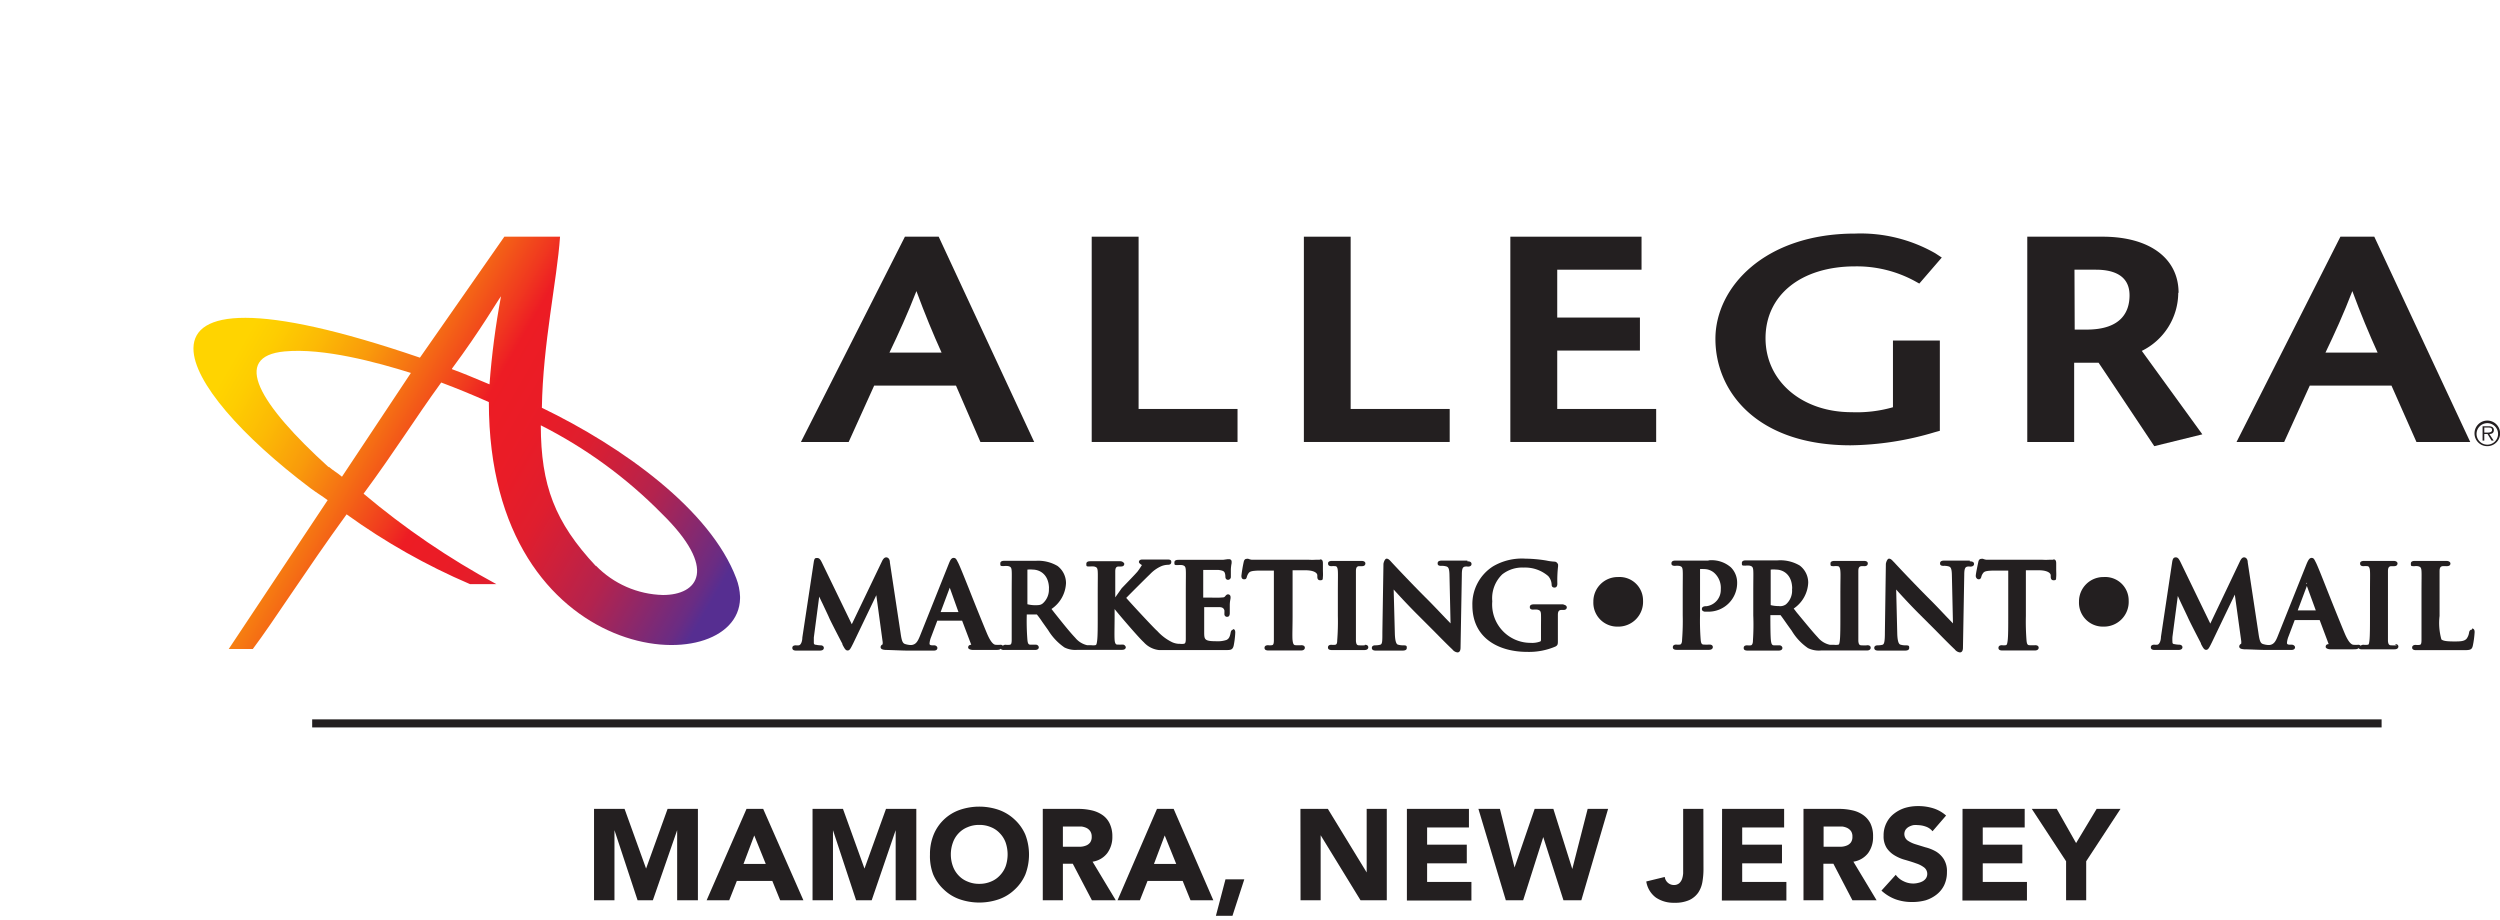
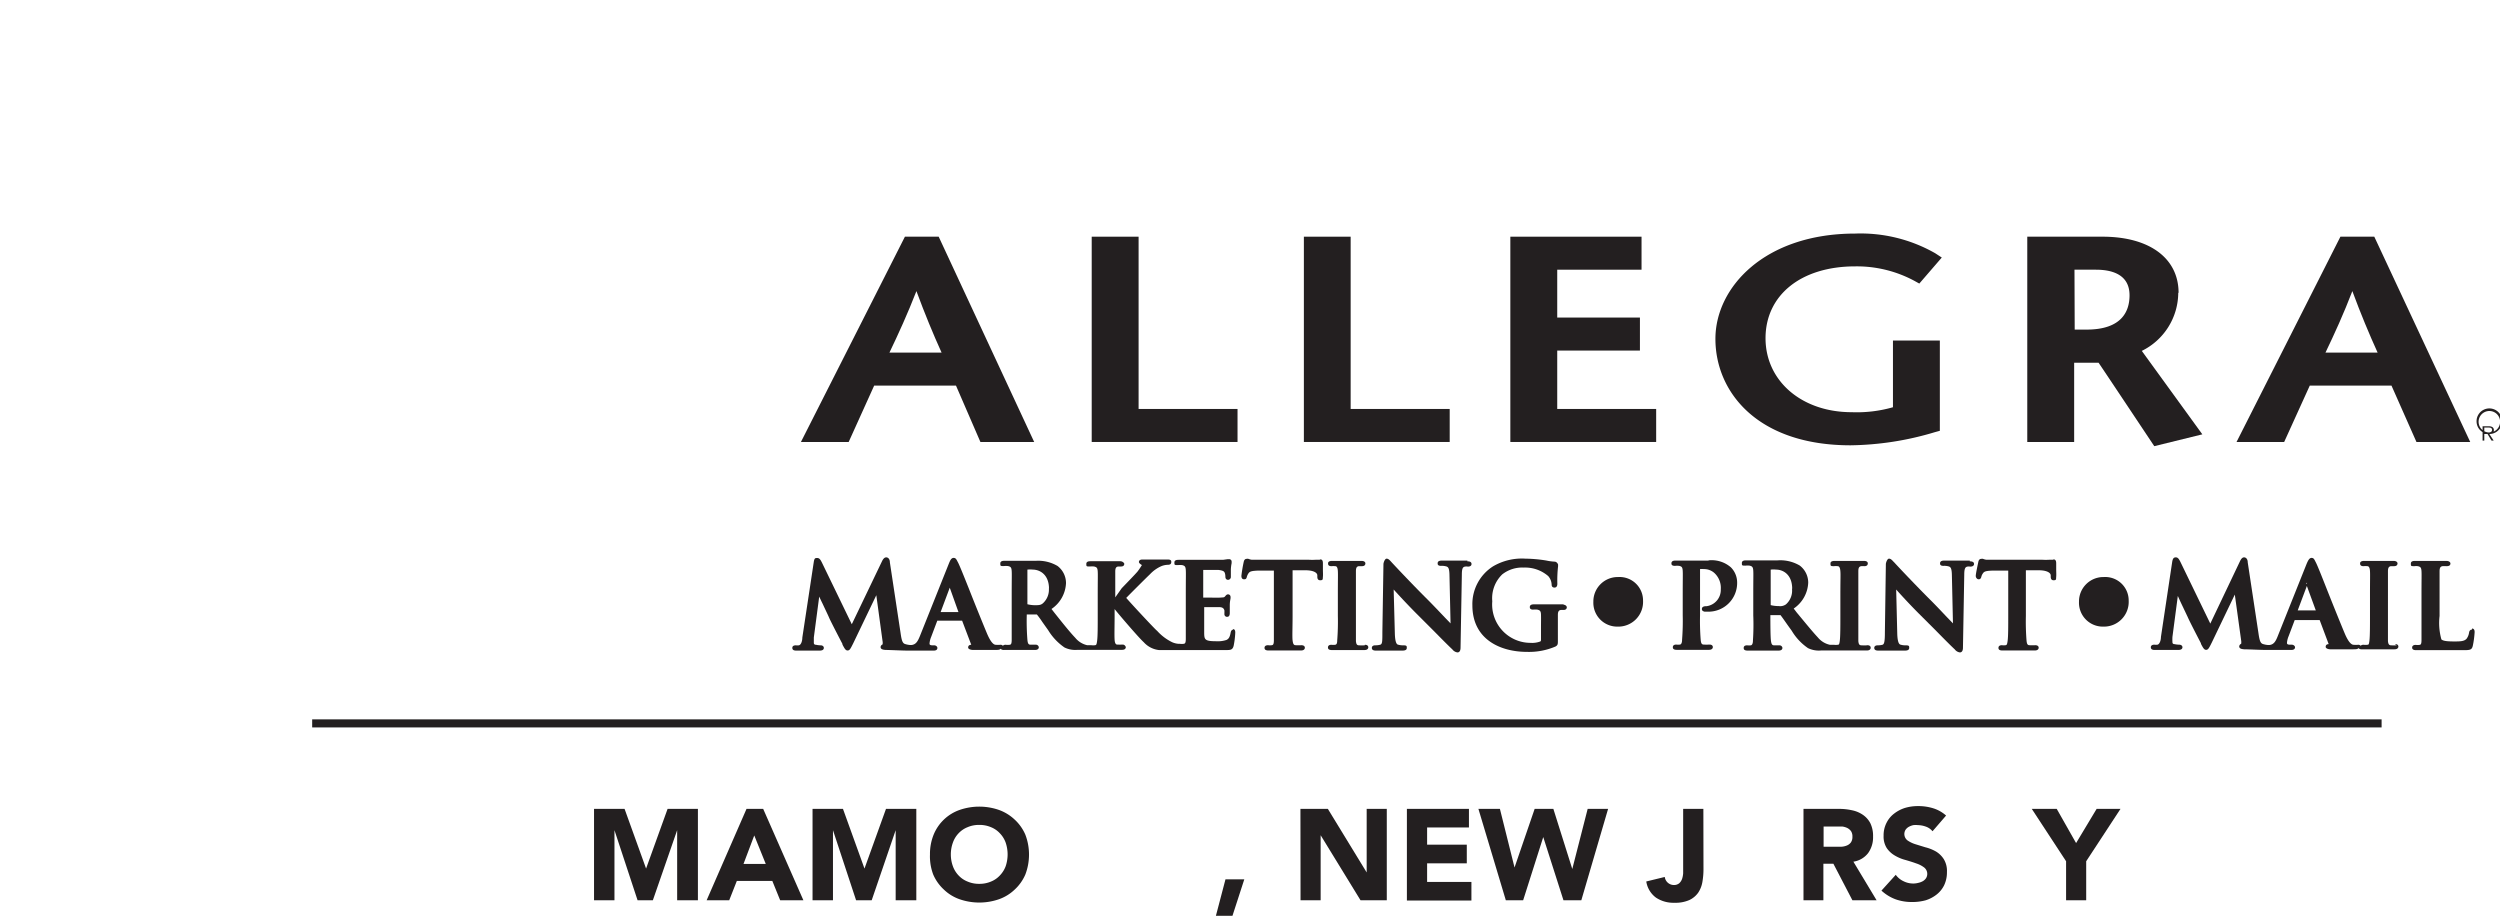
<svg xmlns="http://www.w3.org/2000/svg" id="Layer_1" data-name="Layer 1" viewBox="0 0 232.48 85.55">
  <defs>
    <style>.cls-1,.cls-6{fill:none;}.cls-2{fill:#231f20;}.cls-3{clip-path:url(#clip-path);}.cls-4{fill:url(#linear-gradient);}.cls-5{clip-path:url(#clip-path-2);}.cls-6{stroke:#231f20;stroke-miterlimit:10;stroke-width:0.75px;}</style>
    <clipPath id="clip-path" transform="translate(16.71 19.55)">
      <path class="cls-1" d="M38.7,33.09C34.88,29,33.59,25.58,33.58,20a43,43,0,0,1,11.23,8.19c5.29,5.17,3.39,7.59.13,7.59a9,9,0,0,1-6.24-2.73M13.86,23.9C7.36,18,4.78,13.6,9.75,13.13c3.62-.34,8.55,1,11.75,2l-6.41,9.65c-.42-.36-.81-.56-1.23-.93m11.46-9.12C28,11.12,29.56,8.41,29.88,8a74.83,74.83,0,0,0-1.07,8.19c-1.61-.67-2.37-1-3.49-1.41M30.19,2.46,22.34,13.71c-15.23-5.21-21-4.37-21.06-.9v.06c0,3.07,4.48,8.16,10.91,13,.58.43,1,.67,1.57,1.09L4.56,40.8H6.8c1.93-2.56,4.94-7.32,8.72-12.52A59.9,59.9,0,0,0,27,34.77l2.45,0A73,73,0,0,1,17.1,26.36c3-4.07,4.73-6.91,7.22-10.34,1.54.58,2.88,1.13,4.43,1.82,0,25,23.22,26.16,23.36,18.25v-.15a5.27,5.27,0,0,0-.35-1.7C49.36,27.86,41.2,22,33.68,18.37c.09-5.93,1.41-11.87,1.69-15.91Z" />
    </clipPath>
    <linearGradient id="linear-gradient" x1="-199.93" y1="355.75" x2="-198.93" y2="355.75" gradientTransform="matrix(0, -73.83, -73.83, 0, 26292.54, -14702.63)" gradientUnits="userSpaceOnUse">
      <stop offset="0" stop-color="#562e91" />
      <stop offset="0.12" stop-color="#562e91" />
      <stop offset="0.14" stop-color="#6a2c83" />
      <stop offset="0.2" stop-color="#922766" />
      <stop offset="0.25" stop-color="#b3234e" />
      <stop offset="0.31" stop-color="#cc203c" />
      <stop offset="0.36" stop-color="#df1e2e" />
      <stop offset="0.42" stop-color="#e91c27" />
      <stop offset="0.49" stop-color="#ed1c24" />
      <stop offset="0.52" stop-color="#f0381f" />
      <stop offset="0.59" stop-color="#f56f14" />
      <stop offset="0.65" stop-color="#f99b0b" />
      <stop offset="0.71" stop-color="#fcba05" />
      <stop offset="0.76" stop-color="#fecd01" />
      <stop offset="0.79" stop-color="#ffd400" />
      <stop offset="1" stop-color="#ffd400" />
    </linearGradient>
    <clipPath id="clip-path-2" transform="translate(16.71 19.55)">
      <rect class="cls-1" x="1.28" y="2.16" width="214.49" height="38.95" />
    </clipPath>
  </defs>
  <title>Allegra-Marketing-Landscape-Logo</title>
  <path class="cls-2" d="M38.53,55.67h2.84l2,5.55h0l2-5.55h2.82v8.5H46.26V57.65h0L44,64.17H42.58l-2.15-6.52h0v6.52H38.53Z" transform="translate(16.71 19.55)" />
  <path class="cls-2" d="M52.71,55.67h1.55L58,64.17H55.84l-.73-1.8h-3.3l-.71,1.8H49Zm.72,2.47-1,2.65h2.07Z" transform="translate(16.71 19.55)" />
  <path class="cls-2" d="M58.85,55.67h2.83l2,5.55h0l2-5.55h2.82v8.5H66.58V57.65h0l-2.23,6.52H62.9l-2.15-6.52h0v6.52H58.85Z" transform="translate(16.71 19.55)" />
  <path class="cls-2" d="M69.77,59.92a4.76,4.76,0,0,1,.34-1.85,4.06,4.06,0,0,1,2.41-2.3,5.59,5.59,0,0,1,3.67,0,4.2,4.2,0,0,1,1.45.89,4.11,4.11,0,0,1,1,1.41,5.2,5.2,0,0,1,0,3.7,4.11,4.11,0,0,1-1,1.41,4.06,4.06,0,0,1-1.45.89,5.59,5.59,0,0,1-3.67,0,4,4,0,0,1-1.45-.89,4.11,4.11,0,0,1-1-1.41A4.76,4.76,0,0,1,69.77,59.92Zm1.94,0A3.21,3.21,0,0,0,71.9,61a2.44,2.44,0,0,0,.53.86,2.32,2.32,0,0,0,.84.57,2.67,2.67,0,0,0,1.08.21,2.72,2.72,0,0,0,1.09-.21,2.28,2.28,0,0,0,.83-.57,2.46,2.46,0,0,0,.54-.86,3.42,3.42,0,0,0,0-2.19,2.42,2.42,0,0,0-.54-.87,2.28,2.28,0,0,0-.83-.57,2.72,2.72,0,0,0-1.09-.21,2.67,2.67,0,0,0-1.08.21,2.32,2.32,0,0,0-.84.57,2.4,2.4,0,0,0-.53.87A3.2,3.2,0,0,0,71.71,59.92Z" transform="translate(16.71 19.55)" />
-   <path class="cls-2" d="M80.26,55.67h3.29a5.46,5.46,0,0,1,1.23.13,2.89,2.89,0,0,1,1,.42,2,2,0,0,1,.69.79,2.71,2.71,0,0,1,.26,1.24,2.51,2.51,0,0,1-.47,1.53,2.1,2.1,0,0,1-1.37.8l2.16,3.59H84.83l-1.78-3.4h-.92v3.4H80.26Zm1.87,3.52h1.1l.54,0a1.59,1.59,0,0,0,.51-.11.88.88,0,0,0,.38-.28.87.87,0,0,0,.15-.54.89.89,0,0,0-.14-.52.92.92,0,0,0-.33-.29,1.62,1.62,0,0,0-.47-.14l-.52,0H82.13Z" transform="translate(16.71 19.55)" />
-   <path class="cls-2" d="M90.88,55.67h1.55l3.69,8.5H94l-.73-1.8H90l-.71,1.8H87.21Zm.72,2.47-1,2.65h2.07Z" transform="translate(16.71 19.55)" />
  <path class="cls-2" d="M97.25,62.22H99L97.9,65.61H96.36Z" transform="translate(16.71 19.55)" />
  <path class="cls-2" d="M104.22,55.67h2.55l3.61,5.91h0V55.67h1.87v8.5h-2.44l-3.71-6.05h0v6.05h-1.87Z" transform="translate(16.71 19.55)" />
  <path class="cls-2" d="M114.12,55.67h5.77V57.4H116V59h3.69v1.73H116v1.73h4.12v1.73h-6Z" transform="translate(16.71 19.55)" />
  <path class="cls-2" d="M120.77,55.67h2l1.36,5.45h0L126,55.67h1.74l1.76,5.59h0l1.43-5.59h1.9l-2.49,8.5h-1.66l-1.88-5.88h0l-1.87,5.88h-1.61Z" transform="translate(16.71 19.55)" />
  <path class="cls-2" d="M141.7,61.32a6.91,6.91,0,0,1-.1,1.14,2.59,2.59,0,0,1-.39,1,2.11,2.11,0,0,1-.83.69,3.23,3.23,0,0,1-1.39.25,2.92,2.92,0,0,1-1.71-.48,2.3,2.3,0,0,1-.9-1.5L138.1,62a.86.86,0,0,0,.84.75.77.77,0,0,0,.5-.16,1,1,0,0,0,.27-.41,2.09,2.09,0,0,0,.1-.52c0-.19,0-.36,0-.52V55.67h1.88Z" transform="translate(16.71 19.55)" />
-   <path class="cls-2" d="M143.43,55.67h5.77V57.4h-3.9V59H149v1.73H145.3v1.73h4.11v1.73h-6Z" transform="translate(16.71 19.55)" />
  <path class="cls-2" d="M151,55.67h3.29a5.46,5.46,0,0,1,1.23.13,2.75,2.75,0,0,1,1,.42,2.15,2.15,0,0,1,.7.79,2.71,2.71,0,0,1,.25,1.24,2.5,2.5,0,0,1-.46,1.53,2.13,2.13,0,0,1-1.37.8l2.16,3.59h-2.25l-1.77-3.4h-.93v3.4H151Zm1.87,3.52h1.11l.53,0a1.59,1.59,0,0,0,.51-.11.88.88,0,0,0,.38-.28.87.87,0,0,0,.15-.54.89.89,0,0,0-.13-.52,1,1,0,0,0-.34-.29,1.53,1.53,0,0,0-.47-.14l-.51,0h-1.23Z" transform="translate(16.71 19.55)" />
  <path class="cls-2" d="M163,57.75a1.39,1.39,0,0,0-.62-.43,2.29,2.29,0,0,0-.74-.14,2,2,0,0,0-.42,0,1.56,1.56,0,0,0-.41.15.91.91,0,0,0-.31.27.75.75,0,0,0,.17,1,2.68,2.68,0,0,0,.72.35l.94.29a3.82,3.82,0,0,1,1,.4,2.22,2.22,0,0,1,.72.71,2.1,2.1,0,0,1,.29,1.19,2.79,2.79,0,0,1-.26,1.23,2.49,2.49,0,0,1-.72.88,3.17,3.17,0,0,1-1,.52,4.66,4.66,0,0,1-1.25.16,4.48,4.48,0,0,1-1.54-.25,4,4,0,0,1-1.32-.81l1.33-1.47a1.86,1.86,0,0,0,.73.6,2,2,0,0,0,.9.21,1.76,1.76,0,0,0,.46-.06,1.47,1.47,0,0,0,.43-.16.89.89,0,0,0,.3-.28.76.76,0,0,0-.19-1,2.49,2.49,0,0,0-.73-.37c-.3-.11-.62-.21-1-.32a3.78,3.78,0,0,1-1-.42,2.32,2.32,0,0,1-.74-.69,2,2,0,0,1-.29-1.14,2.53,2.53,0,0,1,.27-1.2,2.44,2.44,0,0,1,.72-.87,3.22,3.22,0,0,1,1-.52,4.18,4.18,0,0,1,1.22-.17,4.63,4.63,0,0,1,1.39.2,3.23,3.23,0,0,1,1.21.68Z" transform="translate(16.71 19.55)" />
-   <path class="cls-2" d="M165.79,55.67h5.78V57.4h-3.9V59h3.68v1.73h-3.68v1.73h4.11v1.73h-6Z" transform="translate(16.71 19.55)" />
  <path class="cls-2" d="M175.42,60.54l-3.19-4.87h2.32l1.8,3.18,1.91-3.18h2.22l-3.19,4.87v3.63h-1.87Z" transform="translate(16.71 19.55)" />
-   <path class="cls-2" d="M214.31,20.68v-.47h.38c.16,0,.34,0,.34.23s-.29.24-.47.24Zm.47.13c.23,0,.42-.1.42-.37a.32.32,0,0,0-.15-.28.6.6,0,0,0-.32-.07h-.58v1.33h.16v-.61h.3l.37.61h.2Zm-.19,1.13a1.19,1.19,0,1,0-1.19-1.18,1.18,1.18,0,0,0,1.19,1.18m0-.14a1,1,0,1,1,1-1,1,1,0,0,1-1,1" transform="translate(16.71 19.55)" />
+   <path class="cls-2" d="M214.31,20.68v-.47h.38c.16,0,.34,0,.34.23s-.29.24-.47.24Zm.47.13c.23,0,.42-.1.42-.37a.32.32,0,0,0-.15-.28.6.6,0,0,0-.32-.07h-.58v1.33h.16v-.61h.3l.37.61h.2Za1.19,1.19,0,1,0-1.19-1.18,1.18,1.18,0,0,0,1.19,1.18m0-.14a1,1,0,1,1,1-1,1,1,0,0,1-1,1" transform="translate(16.71 19.55)" />
  <g class="cls-3">
-     <rect class="cls-4" x="-4" y="-9.17" width="61.39" height="64.79" transform="translate(9.94 54.28) rotate(-60)" />
-   </g>
+     </g>
  <path class="cls-2" d="M70.17,2.46H67.44L57.77,21.55h4.44s2.07-4.59,2.37-5.24h7.61c.28.66,2.27,5.24,2.27,5.24h5L70.58,2.46Zm.72,10.78H66c.85-1.77,1.69-3.61,2.51-5.72.79,2.14,1.56,4,2.34,5.72" transform="translate(16.71 19.55)" />
  <polygon class="cls-2" points="105.88 22.01 105.24 22.01 101.52 22.01 101.52 41.1 115.08 41.1 115.08 38.03 105.88 38.03 105.88 22.01" />
  <polygon class="cls-2" points="125.6 22.01 124.96 22.01 121.25 22.01 121.25 41.1 134.81 41.1 134.81 38.03 125.6 38.03 125.6 22.01" />
  <g class="cls-5">
    <polygon class="cls-2" points="144.81 32.6 152.5 32.6 152.5 29.53 144.81 29.53 144.81 25.08 152.65 25.08 152.65 22.01 152.01 22.01 140.45 22.01 140.45 41.1 154.01 41.1 154.01 38.03 144.81 38.03 144.81 32.6" />
    <path class="cls-2" d="M155.84,5.22a11.3,11.3,0,0,1,5.48,1.35l.45.25,2.09-2.42L163.25,4a14,14,0,0,0-7.44-1.83c-8.43,0-13,5-13,9.79,0,4.93,3.89,9.9,12.57,9.9a28.27,28.27,0,0,0,7.83-1.22l.47-.13V12.12h-4.36v6.2a12.21,12.21,0,0,1-3.85.46c-4.62,0-8-2.89-8-6.88s3.28-6.68,8.34-6.68" transform="translate(16.71 19.55)" />
  </g>
  <path class="cls-2" d="M185.88,7.68c0-3.22-2.71-5.22-7.07-5.22h-7V21.55h4.36V14.18h2.27c.36.52,5.18,7.76,5.18,7.76l4.47-1.1-5.63-7.76a6.05,6.05,0,0,0,3.39-5.4M176.2,5.53h2c1.43,0,3.12.41,3.12,2.38,0,1.46-.69,3.19-4,3.19h-1.1Z" transform="translate(16.71 19.55)" />
  <path class="cls-2" d="M204.08,2.46h-3.15l-9.66,19.09h4.43s2.08-4.59,2.38-5.24h7.6L208,21.55h5Zm.31,10.78h-4.85c.85-1.77,1.69-3.61,2.5-5.72.79,2.14,1.57,4,2.35,5.72" transform="translate(16.71 19.55)" />
  <path class="cls-2" d="M98,39c-.22,0-.25.2-.27.28-.08.45-.2.59-.39.68a2.51,2.51,0,0,1-.94.12c-1.07,0-1.12-.15-1.13-.76,0-.21,0-.76,0-1.2V36.91c.37,0,1.24,0,1.41,0,.35,0,.43.17.47.3a2.6,2.6,0,0,1,0,.26v.09a.24.24,0,0,0,.25.25c.17,0,.25-.12.25-.36,0,0,0-.18,0-.33s0-.28,0-.37c0-.36.06-.55.07-.66s0-.11,0-.13a.23.23,0,0,0-.23-.24c-.12,0-.19.08-.28.19s-.17.09-.41.11-.74,0-1.62,0V33.45c.33,0,1.27,0,1.42,0,.5.06.54.17.59.29a1.06,1.06,0,0,1,.05.33c0,.27.18.3.25.3a.27.27,0,0,0,.26-.25c0-.08,0-.26,0-.49s0-.18,0-.23a3.58,3.58,0,0,1,.07-.57,1.05,1.05,0,0,0,0-.13.22.22,0,0,0-.22-.25l-.15,0,0,0-.43.06H94.42l-.63,0h-.9c-.1,0-.39,0-.39.24s0,.25.33.25a1.85,1.85,0,0,1,.39,0c.25.06.32.14.34.47s0,.63,0,2.26v1.88c0,1,0,1.81,0,2.25s-.1.44-.2.46a1.4,1.4,0,0,1-.35,0H92.9a1.73,1.73,0,0,1-.61-.15,4.56,4.56,0,0,1-1.39-1.05l-.08-.07c-.39-.37-2.27-2.39-2.8-3,.48-.49,1.89-1.9,2.21-2.2a3.21,3.21,0,0,1,1.1-.77,1.84,1.84,0,0,1,.57-.11c.27,0,.31-.15.31-.25s0-.24-.33-.24h-.64l-.61,0-.61,0h-.49c-.29,0-.33.15-.33.24s.19.24.28.27,0,0,0,0-.23.39-.45.66l-.05.05c-.18.21-.82.87-1.38,1.45L87,36v-.14c0-1.63,0-1.92,0-2.26s.09-.44.27-.47l.27,0c.29,0,.3-.2.3-.25s-.13-.24-.38-.24h-.75l-.54,0H85.7l-1,0c-.1,0-.39,0-.39.24s0,.25.33.25a1.85,1.85,0,0,1,.39,0c.26.06.32.14.34.47s0,.63,0,2.26v1.88c0,1,0,1.81-.05,2.25s-.1.44-.19.46a1.49,1.49,0,0,1-.36,0h-.1l-.28,0a2,2,0,0,1-1.1-.68c-.54-.57-1.16-1.35-1.94-2.33l-.28-.36a3.06,3.06,0,0,0,1.35-2.41,2,2,0,0,0-.79-1.59,3.55,3.55,0,0,0-2-.48h-.73l-.78,0h-.42l-1,0c-.1,0-.39,0-.39.24s0,.25.33.25a1.85,1.85,0,0,1,.39,0c.26.06.32.14.34.47s0,.63,0,2.26v1.88c0,1,0,1.81,0,2.25s-.1.44-.19.46a1.49,1.49,0,0,1-.36,0,.34.34,0,0,0-.27.09.28.28,0,0,0-.24-.09,2.43,2.43,0,0,1-.42,0c-.14,0-.42-.1-.83-1.08s-1.11-2.71-1.68-4.16c-.46-1.15-.86-2.15-1-2.41s-.19-.43-.41-.43-.32.23-.44.52l-2.68,6.71c-.22.55-.39.82-.79.87h-.14a2,2,0,0,1-.46-.09c-.23-.07-.32-.29-.42-1l-1-6.6c0-.3-.16-.46-.34-.46s-.3.18-.38.34L62.5,38.5l-2.78-5.74c-.14-.28-.24-.42-.43-.42s-.27,0-.33.4l-1.06,7c0,.33-.12.68-.32.72a1.1,1.1,0,0,1-.28,0c-.3,0-.33.16-.33.23s0,.26.35.26l.66,0h.73l.79,0c.1,0,.4,0,.4-.26,0,0,0-.23-.31-.23a2,2,0,0,1-.41-.05c-.21,0-.21-.14-.21-.19s0-.31,0-.49l.5-3.8c.1.21.21.45.32.67.28.6.55,1.16.6,1.29.14.33,1.06,2.1,1.24,2.44l0,.06c.2.37.29.55.48.55s.26-.14.53-.68l2.14-4.46.58,4.27a.8.8,0,0,1,0,.31.27.27,0,0,0-.18.24c0,.23.27.25.45.27.37,0,1.55.06,2,.06h.18l.87,0H69l.55,0h.58c.29,0,.33-.16.33-.25s-.1-.24-.31-.24H70c-.27,0-.27-.1-.27-.18a2,2,0,0,1,.15-.6l.57-1.51h2.31l.85,2.24s0,0,0,0c-.19,0-.29.1-.29.25s.23.22.42.23h0c.86,0,1.64,0,2,0s.51,0,.6-.11a.39.39,0,0,0,.32.11l.87,0h.77l1.23,0c.33,0,.36-.18.36-.25s-.08-.24-.28-.24l-.5,0c-.19,0-.25-.13-.28-.46a22.33,22.33,0,0,1-.06-2.27v-.08l.87,0s.06,0,.07,0a8.37,8.37,0,0,1,.51.7l.54.76a5.27,5.27,0,0,0,1.52,1.61,2.27,2.27,0,0,0,1.21.22h1.24l.84,0h1l1.06,0c.34,0,.35-.21.35-.25s-.09-.24-.29-.24a4.57,4.57,0,0,1-.5,0c-.06,0-.22,0-.25-.44s0-1.3,0-2.27v-.59c.48.6,2.27,2.69,2.71,3.08a2.23,2.23,0,0,0,1.41.73c.23,0,.43,0,.75,0h2.52l1.11,0h.25c.42,0,.94,0,1.6,0,.41,0,.62,0,.72-.4a7.83,7.83,0,0,0,.15-1.22c0-.09,0-.34-.24-.34m-17.1-3.85a1.7,1.7,0,0,1-.57,1.48c-.15.11-.25.16-.67.16a3,3,0,0,1-.75-.09s0,0,0-.06V33.42a2.37,2.37,0,0,1,.52,0c.55,0,1.49.38,1.49,1.8m-8.42,2.15H70.76l.85-2.27Zm-2,.84v0Z" transform="translate(16.71 19.55)" />
  <path class="cls-2" d="M106,32.5l-.19,0-.14,0a5.09,5.09,0,0,1-.7,0h-4.23c-.33,0-.73,0-1.06,0a1.16,1.16,0,0,1-.29-.08.37.37,0,0,0-.18,0c-.2,0-.25.21-.27.31A12.9,12.9,0,0,0,98.73,34c0,.28.15.32.25.32s.21,0,.26-.24a1.09,1.09,0,0,1,.16-.33c.12-.17.32-.22.92-.24l1.43,0v4.23c0,1,0,1.81,0,2.25s-.11.44-.19.46a1.46,1.46,0,0,1-.35,0c-.3,0-.33.17-.33.24s0,.25.37.25l.85,0h1l1.17,0c.34,0,.36-.21.36-.25s0-.24-.33-.24a4.55,4.55,0,0,1-.52,0c-.19,0-.25-.13-.29-.45s0-1.29,0-2.26V33.48l1.19,0c.68,0,1.09.19,1.11.46v.11c0,.12,0,.36.27.36s.23-.1.25-.32,0-.42,0-.68,0-.45,0-.56,0-.38-.23-.38" transform="translate(16.71 19.55)" />
  <path class="cls-2" d="M110.2,40.46a4.73,4.73,0,0,1-.53,0c-.2,0-.26-.11-.29-.39,0-.45,0-1.28,0-2.32V35.83c0-1.63,0-1.92,0-2.26s.09-.44.26-.47l.3,0c.29,0,.32-.18.32-.26s-.06-.23-.37-.23l-.79,0h-.52l-.6,0h-.79c-.11,0-.4,0-.4.23,0,.08,0,.26.32.26a1.78,1.78,0,0,1,.35,0c.11,0,.22.08.24.46s0,.63,0,2.26v1.88a22.68,22.68,0,0,1-.06,2.31c0,.34-.1.38-.19.4a1.46,1.46,0,0,1-.35,0c-.29,0-.32.17-.32.24s0,.25.36.25H108l.5,0H109l1.17,0c.34,0,.36-.21.36-.25s0-.24-.32-.24" transform="translate(16.71 19.55)" />
  <path class="cls-2" d="M119.75,32.58l-.86,0h-.56l-.92,0c-.14,0-.43,0-.43.25,0,.09,0,.24.32.24a1.49,1.49,0,0,1,.51.06c.15.06.26.15.27.82l.1,4.47-.55-.57c-.52-.55-1.17-1.23-1.59-1.65-1.62-1.61-3.29-3.41-3.31-3.43l-.09-.1c-.14-.15-.25-.27-.41-.27s-.29.38-.29.51l-.1,6.32c0,.89,0,1.13-.22,1.18a1.85,1.85,0,0,1-.44.05c-.29,0-.32.17-.32.24,0,.25.28.25.39.25l1,0h.46l1,0c.27,0,.4-.08.4-.25s0-.24-.33-.24a1.57,1.57,0,0,1-.51-.07c-.16-.06-.25-.4-.27-1l-.11-4.12c.45.5,1.39,1.52,2.31,2.43l1.42,1.42c.68.69,1.33,1.35,1.73,1.72a.71.71,0,0,0,.47.28c.29,0,.29-.36.29-.48l.12-6.74c0-.64.11-.71.28-.76a.92.92,0,0,1,.28,0c.31,0,.34-.17.34-.24,0-.25-.28-.25-.39-.25" transform="translate(16.71 19.55)" />
  <path class="cls-2" d="M128.75,36.65h-.65l-.6,0-.57,0h-1c-.09,0-.38,0-.38.25,0,.06,0,.24.31.24a1.85,1.85,0,0,1,.39,0c.26.06.33.15.34.47s0,.72,0,1.25v1c0,.17,0,.23-.12.26a2.11,2.11,0,0,1-.84.11,3.57,3.57,0,0,1-3.57-3.87,3.08,3.08,0,0,1,.93-2.5,3,3,0,0,1,2-.63,3.28,3.28,0,0,1,2.27.79,1.26,1.26,0,0,1,.32.8c0,.23.16.27.26.27.27,0,.27-.28.27-.37a11.38,11.38,0,0,1,.07-1.62c0-.06,0-.1,0-.14s-.1-.26-.3-.28a4.76,4.76,0,0,1-.82-.11,12.86,12.86,0,0,0-1.92-.17,5.3,5.3,0,0,0-3,.71,4.16,4.16,0,0,0-1.93,3.63c0,3.19,2.63,4.33,5.08,4.33a6.25,6.25,0,0,0,2.65-.5c.21-.12.22-.22.22-.51V38.91c0-.53,0-.95,0-1.28s.1-.43.28-.46l.26,0c.2,0,.29-.12.29-.24s-.12-.25-.36-.25" transform="translate(16.71 19.55)" />
  <path class="cls-2" d="M133.77,34.11a2.27,2.27,0,0,0-2.31,2.3,2.22,2.22,0,0,0,2.27,2.31,2.3,2.3,0,0,0,2.35-2.41,2.18,2.18,0,0,0-2.31-2.2" transform="translate(16.71 19.55)" />
  <path class="cls-2" d="M142.18,32.58h-.82l-.73,0h-.53l-1,0c-.09,0-.38,0-.38.25,0,.09,0,.24.33.24a1.85,1.85,0,0,1,.39,0c.25.06.31.14.33.47s0,.63,0,2.26v1.88a22.1,22.1,0,0,1-.06,2.25c0,.32-.09.44-.19.46a1.46,1.46,0,0,1-.35,0c-.29,0-.32.17-.32.24s0,.25.36.25h.85l.5,0h.47l1.18,0c.34,0,.36-.21.36-.25s0-.24-.32-.24a4.73,4.73,0,0,1-.53,0c-.19,0-.25-.13-.28-.45a22.42,22.42,0,0,1-.06-2.26V33.43s0,0,0-.06a1.63,1.63,0,0,1,.35,0,1.43,1.43,0,0,1,1,.38,1.88,1.88,0,0,1,.58,1.49A1.53,1.53,0,0,1,142,36.82c-.14,0-.45,0-.45.27,0,.12.08.2.25.24l.25,0a2.67,2.67,0,0,0,2.78-2.74,2,2,0,0,0-.58-1.38,2.73,2.73,0,0,0-2.09-.65" transform="translate(16.71 19.55)" />
  <path class="cls-2" d="M156.92,40.46a4.73,4.73,0,0,1-.53,0c-.2,0-.26-.11-.29-.39,0-.45,0-1.28,0-2.32V35.83c0-1.63,0-1.92,0-2.26s.09-.44.27-.47a1.5,1.5,0,0,1,.29,0c.28,0,.32-.16.32-.26s-.06-.23-.37-.23l-.79,0h-.52l-.6,0h-.78c-.11,0-.41,0-.41.23s0,.26.32.26a1.69,1.69,0,0,1,.35,0c.11,0,.22.08.25.46s0,.63,0,2.26v1.88c0,1,0,1.87-.05,2.31s-.11.38-.2.4a1.33,1.33,0,0,1-.35,0h-.1l-.28,0a2,2,0,0,1-1.11-.68c-.54-.58-1.17-1.36-2-2.36l-.25-.33a3.06,3.06,0,0,0,1.35-2.41,2,2,0,0,0-.79-1.59,3.56,3.56,0,0,0-2.06-.48h-.72l-.78,0h-.43l-1,0c-.1,0-.39,0-.39.24s0,.25.33.25a1.85,1.85,0,0,1,.39,0c.25.06.32.14.34.47s0,.63,0,2.26v1.88A22.1,22.1,0,0,1,146.3,40c0,.32-.09.44-.19.46a1.4,1.4,0,0,1-.35,0c-.29,0-.32.16-.32.24s0,.25.36.25l.88,0h.77l1.23,0c.33,0,.36-.18.36-.25s-.08-.24-.28-.24l-.5,0c-.19,0-.25-.13-.29-.46s-.05-1.28-.05-2.27v-.08l.86,0c.06,0,.07,0,.08,0s.27.36.5.69.37.52.55.77a5.15,5.15,0,0,0,1.51,1.61,2.31,2.31,0,0,0,1.22.22h1.23l.85,0h1l1.18,0c.33,0,.35-.21.35-.25s0-.24-.32-.24m-7-5.28a1.7,1.7,0,0,1-.56,1.48.92.92,0,0,1-.67.16,2.89,2.89,0,0,1-.75-.09s0,0,0-.06V33.42a2.37,2.37,0,0,1,.52,0c.55,0,1.48.38,1.48,1.8" transform="translate(16.71 19.55)" />
  <path class="cls-2" d="M166.47,32.58l-.86,0h-.56l-.92,0c-.14,0-.43,0-.43.25,0,.09,0,.24.32.24a1.46,1.46,0,0,1,.51.06c.15.06.26.16.27.82l.1,4.47-.57-.59c-.51-.54-1.15-1.22-1.57-1.63-1.62-1.62-3.29-3.41-3.3-3.43l-.1-.1c-.14-.15-.25-.27-.41-.27s-.29.38-.29.51l-.09,6.32c0,.89-.06,1.13-.23,1.18a1.78,1.78,0,0,1-.43.05c-.3,0-.33.17-.33.24,0,.25.28.25.39.25l1,0h.47l1,0c.26,0,.39-.08.39-.25s0-.24-.33-.24a1.47,1.47,0,0,1-.5-.07c-.17-.06-.26-.4-.28-1l-.1-4.12c.45.51,1.38,1.52,2.3,2.43l1.48,1.48c.66.67,1.28,1.3,1.67,1.66a.71.71,0,0,0,.47.28c.29,0,.29-.36.29-.48l.12-6.74c0-.64.12-.71.28-.76a.92.92,0,0,1,.28,0c.31,0,.35-.17.35-.24,0-.25-.29-.25-.4-.25" transform="translate(16.71 19.55)" />
  <path class="cls-2" d="M174.21,32.5l-.18,0-.15,0a5.09,5.09,0,0,1-.7,0H169c-.32,0-.73,0-1,0a1.14,1.14,0,0,1-.3-.08.34.34,0,0,0-.17,0c-.21,0-.26.21-.28.32s-.23,1.06-.23,1.26.16.32.25.32.21,0,.27-.24a.87.87,0,0,1,.16-.33c.11-.17.31-.22.91-.24l1.43,0v4.23c0,1,0,1.81-.05,2.25s-.11.44-.19.46a1.46,1.46,0,0,1-.35,0c-.29,0-.32.17-.32.24s0,.25.36.25l.85,0h1l1.17,0c.34,0,.36-.21.36-.25s0-.24-.32-.24a4.73,4.73,0,0,1-.53,0c-.19,0-.25-.12-.28-.45a22.42,22.42,0,0,1-.06-2.26V33.48l1.19,0c.68,0,1.09.19,1.12.46v.11c0,.11,0,.36.27.36s.22-.1.24-.32,0-.42,0-.68,0-.45,0-.56,0-.38-.24-.38" transform="translate(16.71 19.55)" />
  <path class="cls-2" d="M178.93,34.11a2.27,2.27,0,0,0-2.31,2.3,2.22,2.22,0,0,0,2.28,2.31,2.3,2.3,0,0,0,2.34-2.41,2.18,2.18,0,0,0-2.31-2.2" transform="translate(16.71 19.55)" />
  <path class="cls-2" d="M206.17,40.46a4.55,4.55,0,0,1-.52,0c-.2,0-.27-.11-.3-.39,0-.45,0-1.28,0-2.32V35.83c0-1.63,0-1.92,0-2.26s.1-.44.27-.47l.3,0c.29,0,.32-.18.32-.26s-.07-.23-.38-.23l-.78,0h-.52l-.6,0h-.79c-.11,0-.41,0-.41.23,0,.08,0,.26.32.26a1.79,1.79,0,0,1,.36,0c.1,0,.22.08.24.46s0,.63,0,2.26v1.88c0,1,0,1.87-.05,2.31s-.1.38-.19.4a1.46,1.46,0,0,1-.35,0,.37.37,0,0,0-.28.09.28.28,0,0,0-.24-.09,2.25,2.25,0,0,1-.41,0c-.14,0-.43-.1-.84-1.08s-1.1-2.69-1.67-4.13c-.46-1.17-.86-2.17-1-2.44s-.19-.43-.4-.43-.32.23-.45.52l-2.68,6.71c-.21.55-.39.82-.78.87h-.15a2,2,0,0,1-.46-.09c-.23-.07-.32-.29-.42-1l-1-6.6c0-.3-.16-.46-.34-.46s-.29.18-.37.34l-2.77,5.82-2.78-5.74c-.14-.28-.24-.42-.42-.42s-.28.07-.34.4l-1.05,7c0,.33-.13.68-.32.72a1.21,1.21,0,0,1-.29,0c-.29,0-.33.16-.33.23s0,.26.35.26l.66,0h.73l.79,0c.1,0,.41,0,.41-.26,0,0,0-.23-.32-.23a2.17,2.17,0,0,1-.41-.05c-.2,0-.2-.14-.2-.19a4.29,4.29,0,0,1,0-.49l.5-3.8.26.57.66,1.39c.13.32,1,2,1.23,2.44l0,.05c.2.38.3.56.48.56s.26-.13.53-.68l2.14-4.46.59,4.27a.93.93,0,0,1,0,.31.28.28,0,0,0-.18.24c0,.23.27.25.45.27.37,0,1.55.06,2,.06h.18l.86,0h.23l.55,0h.58c.29,0,.34-.16.34-.25s-.11-.24-.32-.24h-.16c-.27,0-.27-.1-.27-.18a2,2,0,0,1,.15-.6l.57-1.51h2.32l.84,2.24s0,0,0,0c-.19,0-.28.1-.28.25s.23.22.41.23h.05c.86,0,1.65,0,2,0s.5,0,.59-.11a.39.39,0,0,0,.32.11l.85,0h1l1.18,0c.34,0,.36-.21.36-.25s0-.24-.33-.24m-8.24-5.68a0,0,0,0,0,0,0l.09,0-.1.09h0Zm-.79,2.55.85-2.27.83,2.27Zm-.36.84v0Z" transform="translate(16.71 19.55)" />
  <path class="cls-2" d="M213.16,39c-.11,0-.24.06-.27.3a1.24,1.24,0,0,1-.23.55c-.22.24-.58.25-1.14.25-.81,0-1.05-.07-1.2-.19a5.67,5.67,0,0,1-.17-2.18V35.83c0-1.63,0-1.92,0-2.26s.1-.44.27-.47a2.77,2.77,0,0,1,.39,0c.29,0,.35-.13.35-.25s-.13-.24-.38-.24l-.89,0h-1.1l-.93,0c-.09,0-.38,0-.38.24s0,.25.33.25a1.33,1.33,0,0,1,.32,0c.26.06.32.14.34.47s0,.63,0,2.26v1.88c0,1,0,1.81,0,2.25s-.09.44-.19.46a1.46,1.46,0,0,1-.35,0c-.29,0-.33.17-.33.24s0,.25.37.25h1.35l1.3,0h.32c.4,0,.88,0,1.48,0s.73-.05.82-.4a8.45,8.45,0,0,0,.17-1.27c0-.09,0-.34-.24-.34" transform="translate(16.71 19.55)" />
  <line class="cls-6" x1="29.03" y1="67.27" x2="221.47" y2="67.27" />
</svg>